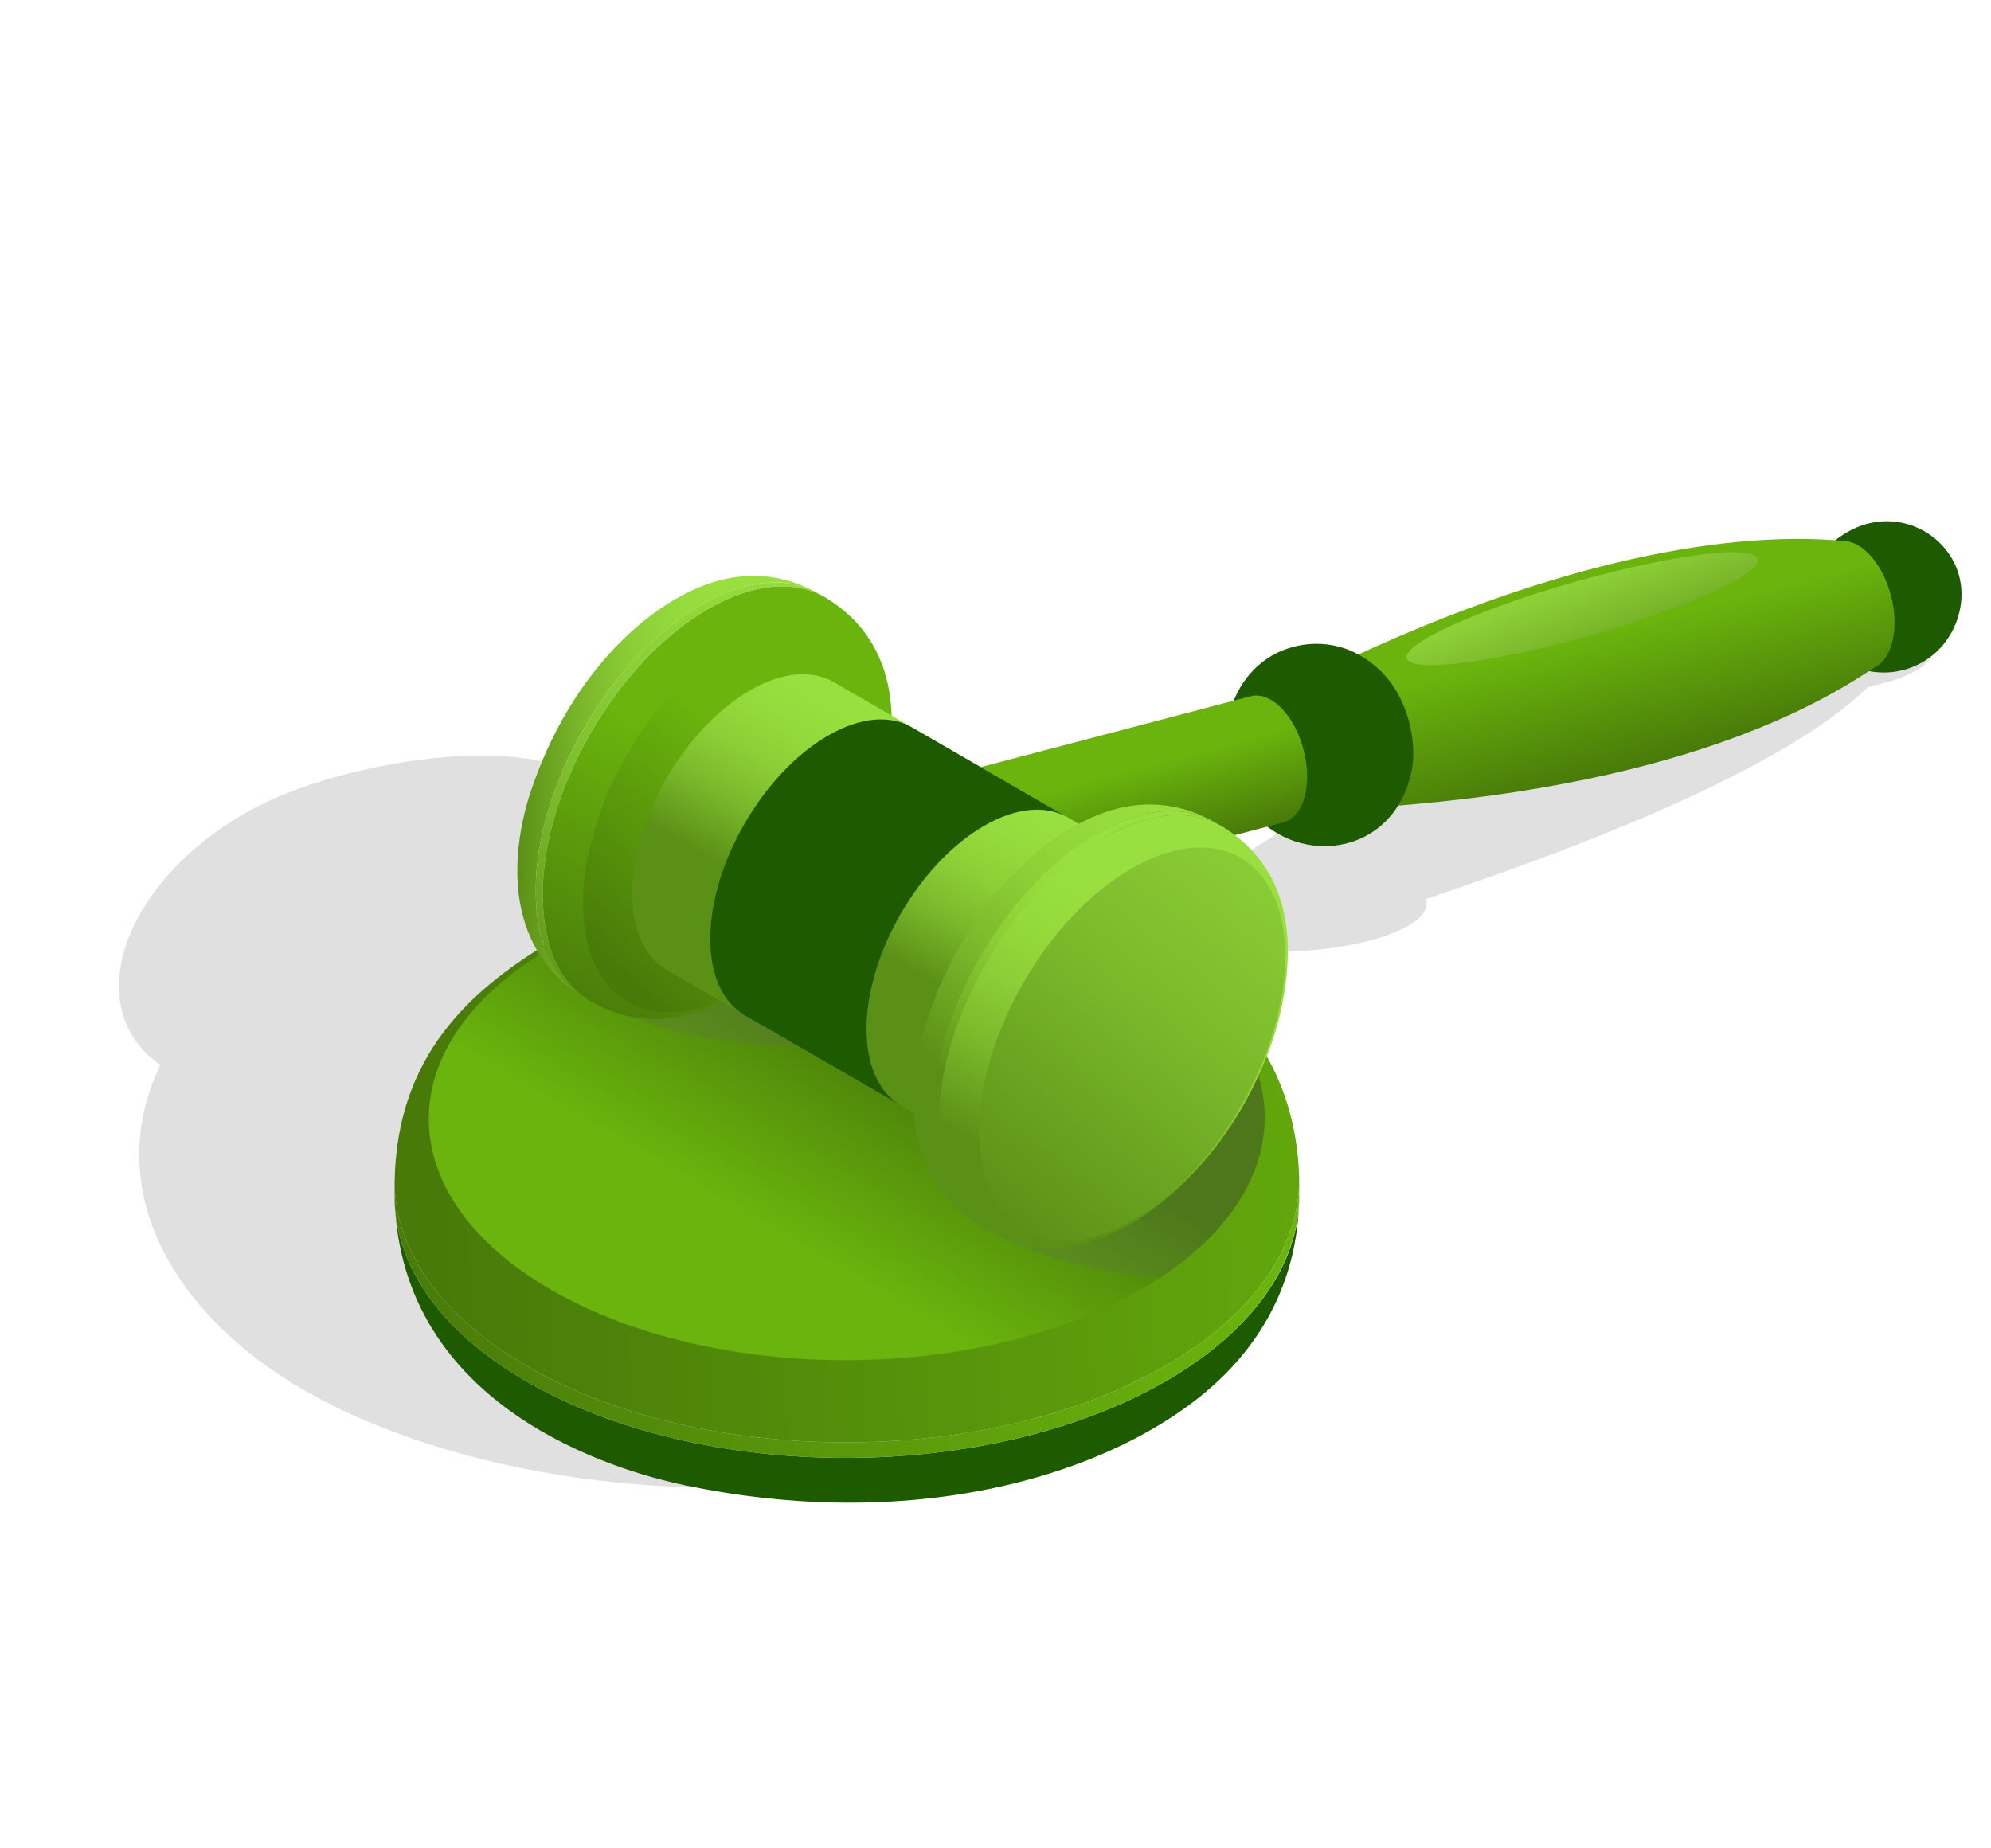
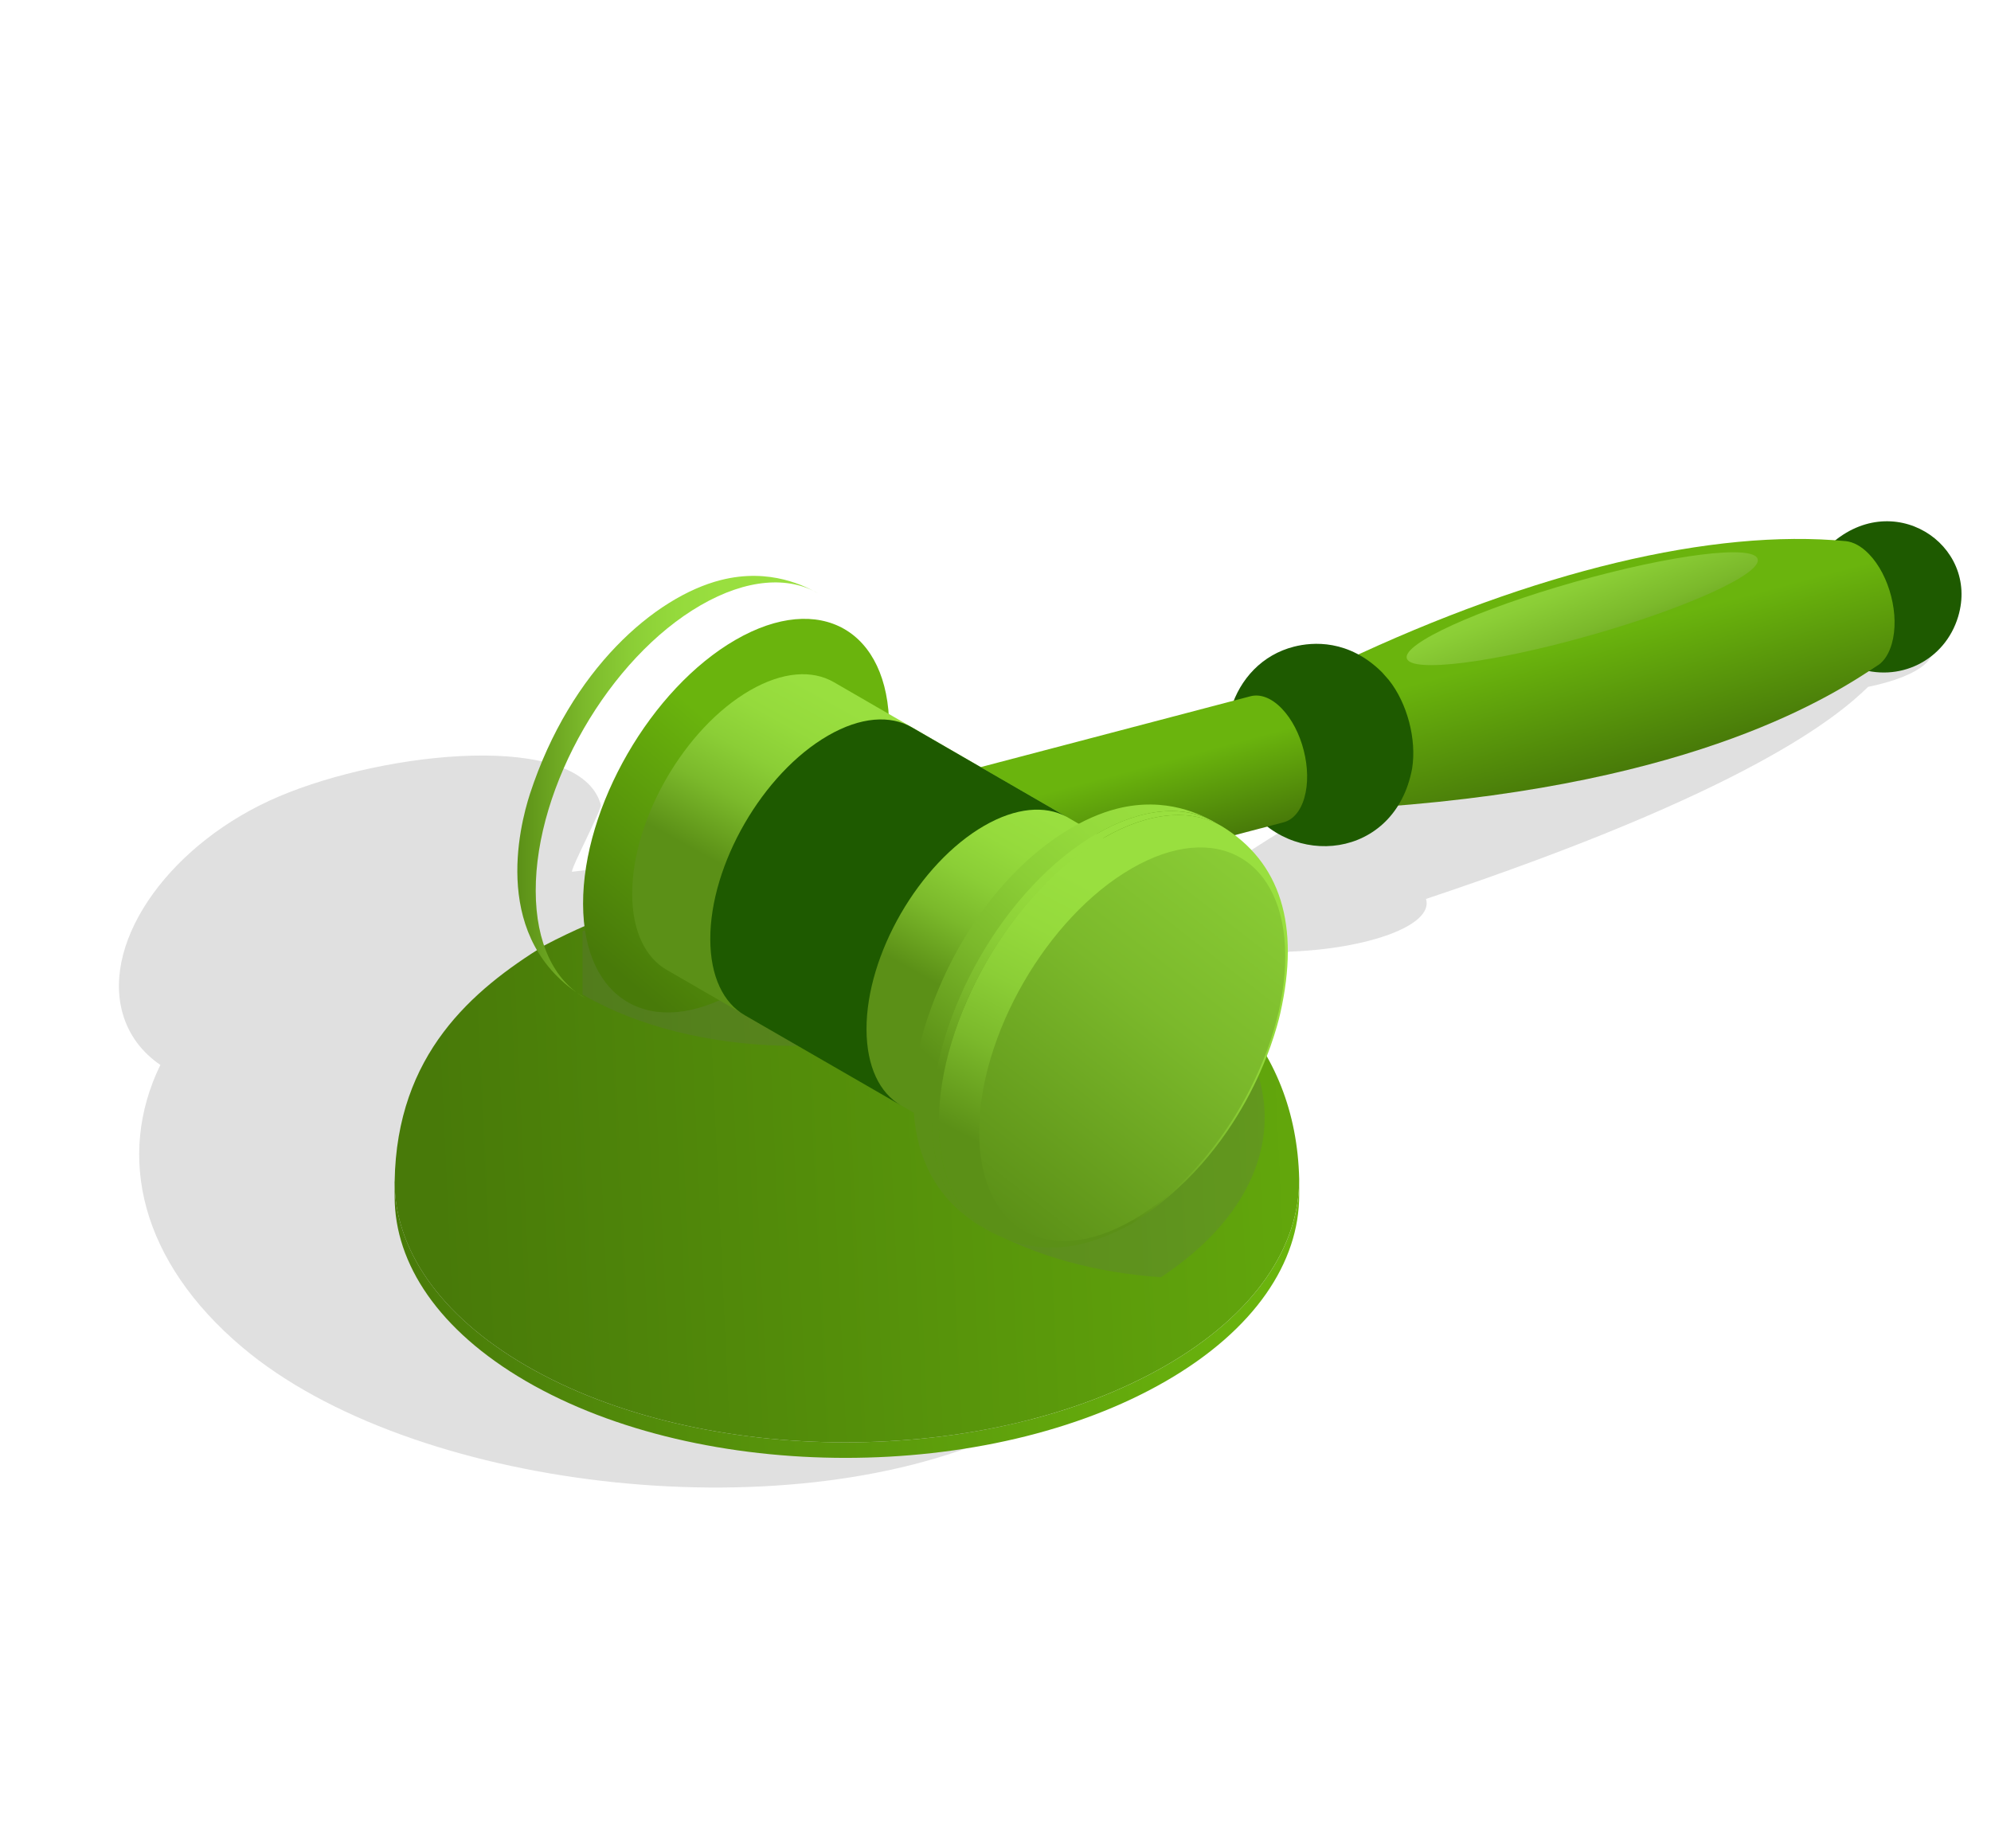
<svg xmlns="http://www.w3.org/2000/svg" xmlns:xlink="http://www.w3.org/1999/xlink" id="Laag_1" viewBox="0 0 280 260">
  <defs>
    <style>.cls-1{fill:#1e5a00;}.cls-2{fill:url(#Naamloos_verloop_231);}.cls-3{fill:url(#Naamloos_verloop_225);}.cls-4{fill:#666;opacity:.2;}.cls-5{fill:url(#Naamloos_verloop_231-2);}.cls-6{fill:url(#Naamloos_verloop_231-3);}.cls-7{fill:url(#Naamloos_verloop_231-4);}.cls-8{fill:url(#Naamloos_verloop_231-5);}.cls-9{fill:url(#Naamloos_verloop_231-7);}.cls-10{fill:url(#Naamloos_verloop_231-6);}.cls-11{fill:url(#Naamloos_verloop_225-6);}.cls-12{fill:url(#Naamloos_verloop_225-7);}.cls-13{fill:url(#Naamloos_verloop_225-2);}.cls-14{fill:url(#Naamloos_verloop_225-4);}.cls-15{fill:url(#Naamloos_verloop_225-5);}.cls-16{fill:url(#Naamloos_verloop_225-3);}.cls-17{fill:url(#Naamloos_verloop_225-8);}.cls-18{isolation:isolate;}</style>
    <linearGradient id="Naamloos_verloop_231" x1="53.86" y1="187.86" x2="236.35" y2="176.35" gradientUnits="userSpaceOnUse">
      <stop offset="0" stop-color="#487a09" />
      <stop offset=".68" stop-color="#6ab40d" />
    </linearGradient>
    <linearGradient id="Naamloos_verloop_231-2" x1="61.44" y1="165.5" x2="293.4" y2="154.72" xlink:href="#Naamloos_verloop_231" />
    <linearGradient id="Naamloos_verloop_231-3" x1="125.83" y1="145.66" x2="101.82" y2="187.05" xlink:href="#Naamloos_verloop_231" />
    <linearGradient id="Naamloos_verloop_231-4" x1="79.73" y1="1286.46" x2="65.4" y2="1311.28" gradientTransform="translate(1198.47 960.68) rotate(135)" xlink:href="#Naamloos_verloop_231" />
    <linearGradient id="Naamloos_verloop_231-5" x1="140.68" y1="1327.94" x2="131.4" y2="1344.02" gradientTransform="translate(1198.47 960.68) rotate(135)" xlink:href="#Naamloos_verloop_231" />
    <linearGradient id="Naamloos_verloop_225" x1="226.62" y1="96.34" x2="212.91" y2="60.58" gradientUnits="userSpaceOnUse">
      <stop offset="0" stop-color="#5b9017" />
      <stop offset=".06" stop-color="#649b1c" />
      <stop offset=".22" stop-color="#7bb92b" />
      <stop offset=".38" stop-color="#8bce36" />
      <stop offset=".53" stop-color="#95da3c" />
      <stop offset=".68" stop-color="#99df3f" />
    </linearGradient>
    <linearGradient id="Naamloos_verloop_225-2" x1="72.76" y1="110.64" x2="115.06" y2="110.64" xlink:href="#Naamloos_verloop_225" />
    <linearGradient id="Naamloos_verloop_225-3" x1="71.3" y1="140.62" x2="135.63" y2="32.85" xlink:href="#Naamloos_verloop_225" />
    <linearGradient id="Naamloos_verloop_231-6" x1="85.06" y1="145.67" x2="112.17" y2="90.8" xlink:href="#Naamloos_verloop_231" />
    <linearGradient id="Naamloos_verloop_231-7" x1="85.51" y1="135.66" x2="119.34" y2="96.35" xlink:href="#Naamloos_verloop_231" />
    <linearGradient id="Naamloos_verloop_225-4" x1="125.29" y1="134.81" x2="145.17" y2="98.82" xlink:href="#Naamloos_verloop_225" />
    <linearGradient id="Naamloos_verloop_225-5" x1="135.61" y1="152.95" x2="183.25" y2="97.34" xlink:href="#Naamloos_verloop_225" />
    <linearGradient id="Naamloos_verloop_225-6" x1="137.63" y1="154.57" x2="168.33" y2="111.46" xlink:href="#Naamloos_verloop_225" />
    <linearGradient id="Naamloos_verloop_225-7" x1="146.47" y1="165.32" x2="173.21" y2="113.68" xlink:href="#Naamloos_verloop_225" />
    <linearGradient id="Naamloos_verloop_225-8" x1="140.26" y1="171.17" x2="243.09" y2="39.54" xlink:href="#Naamloos_verloop_225" />
  </defs>
  <path class="cls-4" d="M270.65,89.52c-5.51-4.57-26.45-3.5-30.58,2.09-22.84,5.76-46.04,16.01-65.75,29.06-6.16,.54-9.98,1.85-11.91,2.73-3.94,1.79-4.77,3.85-3.16,5.69l-13.16,6.06c-17.75-11.01-42.71-15.53-65.65-12.52-.09-.68,4.24-8.79,4.05-9.45-2.93-10.44-30.2-7.54-45.27-1.14-15.07,6.4-24.91,20.05-21.98,30.49,.86,3.06,2.73,5.5,5.31,7.27-6.26,12.88-2.75,27.67,11.54,39.73,23.61,19.93,75.91,26.11,106.66,12.23,28.71-12.96,35.64-37.7,17.21-57.15l23.32-10.74c10.98-.39,20.37-3.66,19.27-7.42,45.46-15.18,57.86-25.64,62.17-29.83,7.5-1.53,11.05-4.51,7.94-7.1Z" />
  <g>
    <g>
-       <path class="cls-1" d="M55.5,168.41c.72,29.78,31.34,38.52,40.71,40.49,34.87,7.33,63.48-2.69,76.36-15.88,9.81-10.04,10.06-21.13,10.15-24.78,.03,9.31-6.24,18.81-18.78,26.05-24.91,14.38-65.19,14.38-89.95,0-12.3-7.15-18.46-16.51-18.49-25.88h0Z" />
      <path class="cls-2" d="M73.98,192.1c24.76,14.39,65.04,14.39,89.95,0,12.54-7.24,18.81-16.75,18.78-26.24v2.19c.03,9.49-6.23,19-18.77,26.24-24.91,14.38-65.19,14.38-89.95,0-12.3-7.15-18.46-16.51-18.49-25.88v-2.19c.02,9.37,6.18,18.73,18.48,25.88Z" />
      <g class="cls-18">
        <path class="cls-5" d="M55.49,166.22c.03,9.37,6.18,18.73,18.49,25.88,24.76,14.39,65.04,14.39,89.95,0,12.54-7.24,18.81-16.75,18.78-26.24-.45-18.77-12.65-32-36.25-39.31-6.07-1.88-37.94-10.4-69.88,6.43-10.1,6.26-20.8,15.27-21.08,33.23Z" />
      </g>
-       <path class="cls-6" d="M77.64,133.22c-23.01,13.28-23.14,34.85-.26,48.14,22.88,13.3,60.11,13.3,83.12,0,23.03-13.29,23.15-34.86,.27-48.15-22.88-13.3-60.11-13.3-83.13,0Z" />
    </g>
    <path class="cls-4" d="M138.41,138.33v3.42c-16.59,7.71-40.93,7.13-56.33-1.76-.05-.03-.1-.07-.16-.1v-8.9c20.41-9.7,49.38-10.25,70.7-1.68-.71,1.48-1.68,2.92-2.88,4.31-4.03,1.15-7.82,2.67-11.18,4.61-.05,.03-.1,.07-.16,.1Zm0,3.42v30.88c.05,.03,.1,.07,.16,.1,6.93,4,15.66,6.3,24.69,6.94,20.23-13.37,19.45-33.7-2.48-46.44-.84-.49-1.75-.93-2.63-1.38-2.88,.42-5.7,1-8.4,1.78-1.98,2.29-4.6,4.45-7.91,6.36-1.09,.63-2.24,1.22-3.42,1.76Z" />
    <g>
      <g>
        <g>
          <path class="cls-1" d="M275.38,86.74c3.07-10.2-9.38-18.4-18.31-9.83-.16,.17-.32,.36-.46,.53l4.34,16.44c6.1,2.25,12.57-.95,14.43-7.14Z" />
          <path class="cls-7" d="M264.16,93.55c.82-.58,1.49-1.59,1.89-2.99,1.14-3.97-.3-9.63-3.22-12.63-1.07-1.11-2.2-1.7-3.25-1.81-18.68-1.79-43.79,4.23-70.71,16.95l5.38,20.43c44.72-3.23,63.67-15.82,69.9-19.96Z" />
          <path class="cls-1" d="M198.59,108.11c.66-4.08-.68-9.2-3.27-12.45-.28-.33-.66-.76-.95-1.08-4.7-4.68-9.77-4.28-12.38-3.62-8.97,2.27-12.45,13.62-6.77,22.09,6.21,9.25,20.98,7.89,23.37-4.94Z" />
          <path class="cls-8" d="M180.52,115.67c1.29-.34,2.37-1.52,2.92-3.46,1.13-3.95-.3-9.58-3.2-12.56-1.47-1.52-3.04-2.06-4.38-1.71l-46.25,12.15c1.34-.35,2.91,.19,4.38,1.71,2.9,2.99,4.33,8.61,3.2,12.56-.56,1.94-1.63,3.12-2.92,3.46l46.25-12.15Z" />
        </g>
        <path class="cls-3" d="M197.84,92.61c-.59-2.08,9.98-6.89,23.61-10.75,13.63-3.86,25.15-5.3,25.74-3.22,.59,2.08-9.98,6.89-23.61,10.75-13.63,3.86-25.15,5.3-25.74,3.22Z" />
      </g>
      <g>
        <g>
          <path class="cls-13" d="M82.14,140.29c-13.13-8.01-9.13-23.95-7.6-28.65,5.72-17.48,17.59-27.69,26.81-30.04,7.02-1.79,12.05,.96,13.7,1.86-4.15-2.41-10.02-2.07-16.5,1.67-12.86,7.42-23.26,25.43-23.21,40.22,.02,7.35,2.61,12.52,6.8,14.95h0Z" />
-           <path class="cls-16" d="M76.32,125.91c-.04-14.79,10.36-32.79,23.21-40.22,6.48-3.74,12.34-4.09,16.58-1.62l-.98-.57c-4.24-2.46-10.1-2.11-16.58,1.62-12.86,7.42-23.26,25.43-23.21,40.22,.02,7.35,2.61,12.52,6.8,14.95l.98,.57c-4.18-2.43-6.78-7.6-6.8-14.95Z" />
-           <path class="cls-10" d="M99.54,85.69c6.48-3.74,12.34-4.09,16.58-1.62,8.28,5.05,11.04,13.92,8.22,26.36-.73,3.2-5.14,19.65-20.92,29.59-5.41,2.9-12.2,5.36-20.3,.85-4.18-2.43-6.78-7.6-6.8-14.95-.04-14.79,10.36-32.79,23.21-40.22Z" />
          <path class="cls-9" d="M103.59,139.47c-11.88,6.86-21.55,1.35-21.59-12.31-.04-13.66,9.57-30.31,21.45-37.16,11.89-6.86,21.56-1.35,21.6,12.31,.04,13.66-9.57,30.31-21.46,37.17Z" />
        </g>
        <path class="cls-14" d="M138.76,162.4c3.05,2.13,7.45,2.06,12.36-.78,9.17-5.29,16.57-18.11,16.54-28.66-.01-5.25-1.87-8.94-4.87-10.66,.03,.01-45.52-26.34-45.52-26.34-3.02-1.75-7.19-1.51-11.81,1.16-9.17,5.3-16.58,18.12-16.55,28.65,.01,5.24,1.86,8.92,4.84,10.65l45.55,26.35c-.19-.11-.37-.25-.55-.38Z" />
        <g>
          <path class="cls-15" d="M137.85,172.45c-13.13-8.01-9.13-23.95-7.6-28.65,5.72-17.48,17.59-27.69,26.81-30.04,7.02-1.79,12.05,.96,13.7,1.86-4.15-2.41-10.02-2.07-16.5,1.67-12.86,7.42-23.26,25.43-23.21,40.22,.02,7.35,2.61,12.52,6.8,14.95h0Z" />
          <path class="cls-11" d="M132.02,158.07c-.04-14.79,10.36-32.79,23.21-40.22,6.48-3.74,12.34-4.09,16.58-1.62l-.98-.57c-4.24-2.46-10.1-2.11-16.58,1.62-12.86,7.42-23.26,25.43-23.21,40.22,.02,7.35,2.61,12.52,6.8,14.95l.98,.57c-4.18-2.43-6.78-7.6-6.8-14.95Z" />
          <path class="cls-12" d="M159.12,172.17c15.77-9.94,20.19-26.39,20.92-29.59,2.82-12.44,.06-21.31-8.22-26.36-4.24-2.46-10.1-2.11-16.58,1.62-12.86,7.42-23.26,25.43-23.21,40.22,.02,7.35,2.61,12.52,6.8,14.95,8.1,4.51,14.89,2.05,20.3-.85Z" />
          <path class="cls-17" d="M159.29,171.63c-11.88,6.86-21.55,1.35-21.59-12.31-.04-13.66,9.57-30.31,21.45-37.16,11.89-6.87,21.56-1.35,21.6,12.31,.04,13.66-9.57,30.31-21.46,37.17Z" />
        </g>
        <path class="cls-1" d="M126.69,155.48c-2.98-1.73-4.81-5.44-4.83-10.67-.03-10.53,7.37-23.35,16.55-28.65,4.49-2.59,8.56-2.88,11.56-1.28l-21.72-12.56c-3.02-1.75-7.19-1.51-11.81,1.16-9.17,5.3-16.58,18.12-16.55,28.65,.01,5.24,1.85,8.94,4.83,10.67l21.97,12.68Z" />
      </g>
    </g>
  </g>
</svg>